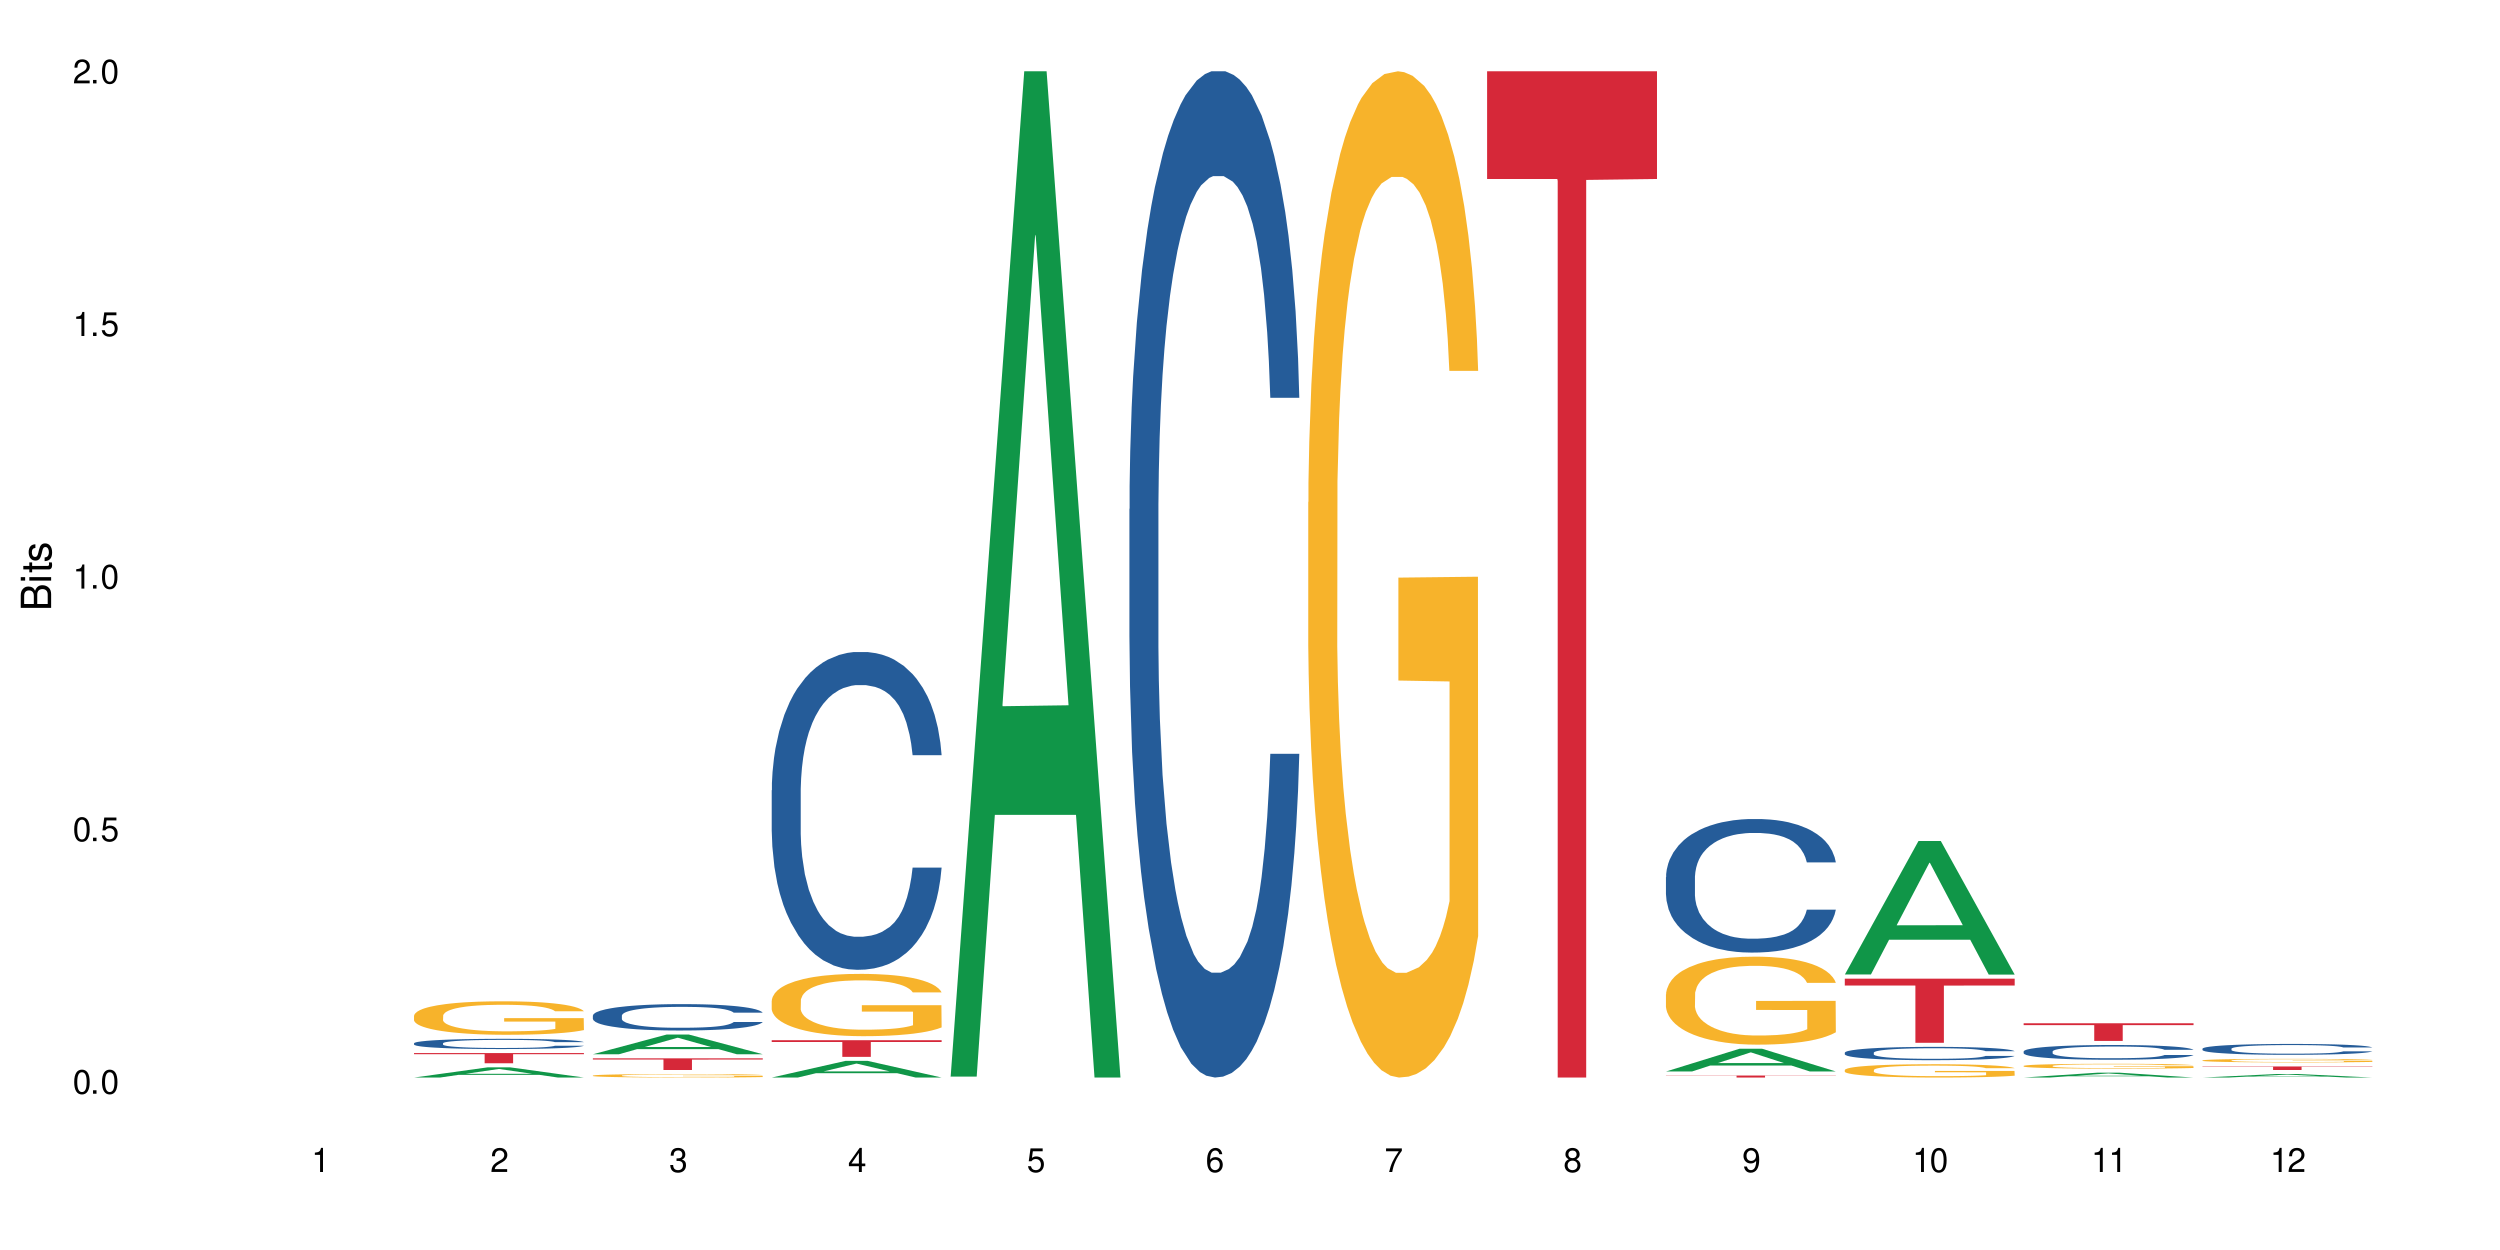
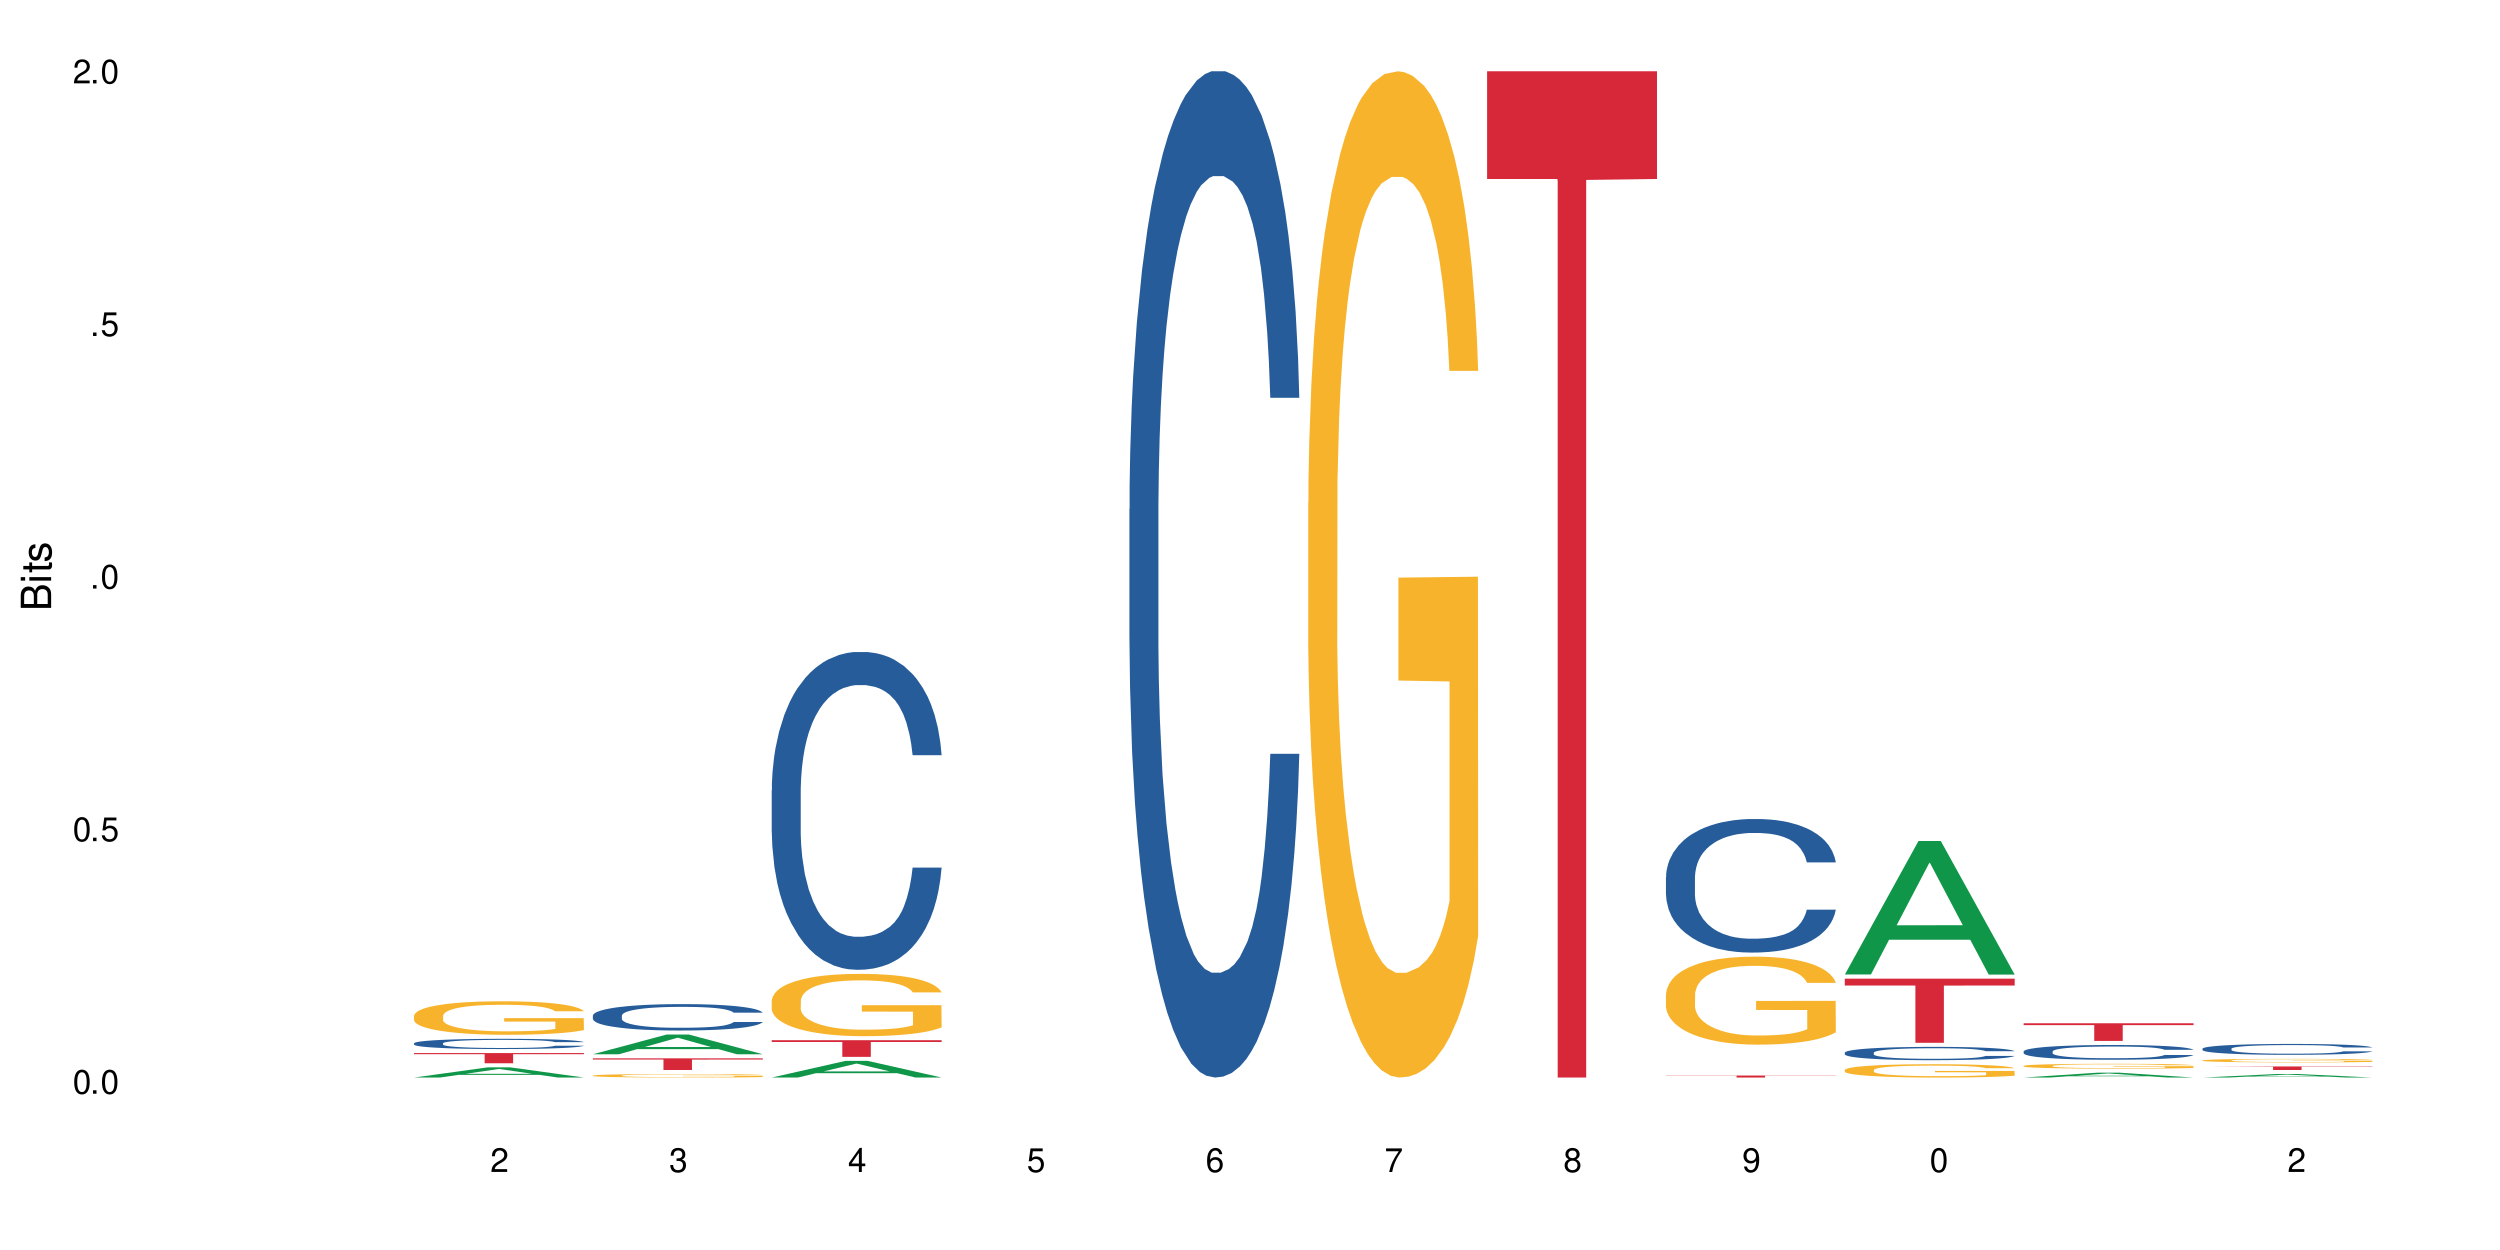
<svg xmlns="http://www.w3.org/2000/svg" xmlns:xlink="http://www.w3.org/1999/xlink" width="720" height="360" viewBox="0 0 720 360">
  <defs>
    <g>
      <g id="glyph-0-0">
</g>
      <g id="glyph-0-1">
        <path d="M 2.641 -6.938 C 2 -6.938 1.422 -6.656 1.078 -6.172 C 0.641 -5.562 0.406 -4.641 0.406 -3.359 C 0.406 -1.016 1.188 0.219 2.641 0.219 C 4.078 0.219 4.859 -1.016 4.859 -3.297 C 4.859 -4.641 4.656 -5.547 4.203 -6.172 C 3.844 -6.656 3.281 -6.938 2.641 -6.938 Z M 2.641 -6.188 C 3.547 -6.188 4 -5.25 4 -3.375 C 4 -1.406 3.562 -0.484 2.625 -0.484 C 1.734 -0.484 1.281 -1.438 1.281 -3.344 C 1.281 -5.25 1.734 -6.188 2.641 -6.188 Z M 2.641 -6.188 " />
      </g>
      <g id="glyph-0-2">
        <path d="M 1.828 -1 L 0.828 -1 L 0.828 0 L 1.828 0 Z M 1.828 -1 " />
      </g>
      <g id="glyph-0-3">
        <path d="M 4.562 -6.797 L 1.062 -6.797 L 0.547 -3.094 L 1.328 -3.094 C 1.719 -3.562 2.047 -3.734 2.578 -3.734 C 3.484 -3.734 4.062 -3.109 4.062 -2.094 C 4.062 -1.125 3.484 -0.531 2.578 -0.531 C 1.828 -0.531 1.375 -0.906 1.188 -1.672 L 0.328 -1.672 C 0.453 -1.109 0.547 -0.844 0.75 -0.594 C 1.125 -0.078 1.828 0.219 2.594 0.219 C 3.969 0.219 4.922 -0.781 4.922 -2.219 C 4.922 -3.562 4.031 -4.484 2.719 -4.484 C 2.25 -4.484 1.859 -4.359 1.469 -4.062 L 1.734 -5.969 L 4.562 -5.969 Z M 4.562 -6.797 " />
      </g>
      <g id="glyph-0-4">
-         <path d="M 2.484 -4.938 L 2.484 0 L 3.328 0 L 3.328 -6.938 L 2.766 -6.938 C 2.469 -5.875 2.281 -5.734 0.984 -5.562 L 0.984 -4.938 Z M 2.484 -4.938 " />
-       </g>
+         </g>
      <g id="glyph-0-5">
        <path d="M 4.859 -0.828 L 1.281 -0.828 C 1.359 -1.406 1.672 -1.781 2.5 -2.281 L 3.469 -2.828 C 4.406 -3.344 4.906 -4.062 4.906 -4.906 C 4.906 -5.484 4.672 -6.031 4.266 -6.406 C 3.859 -6.766 3.375 -6.938 2.719 -6.938 C 1.859 -6.938 1.219 -6.625 0.844 -6.031 C 0.609 -5.672 0.5 -5.234 0.484 -4.531 L 1.328 -4.531 C 1.359 -5.016 1.406 -5.281 1.531 -5.516 C 1.75 -5.938 2.188 -6.203 2.703 -6.203 C 3.469 -6.203 4.031 -5.641 4.031 -4.891 C 4.031 -4.344 3.719 -3.859 3.125 -3.516 L 2.234 -3 C 0.812 -2.172 0.406 -1.531 0.328 -0.016 L 4.859 -0.016 Z M 4.859 -0.828 " />
      </g>
      <g id="glyph-0-6">
        <path d="M 2.125 -3.188 L 2.578 -3.188 C 3.5 -3.188 3.984 -2.766 3.984 -1.922 C 3.984 -1.062 3.469 -0.531 2.594 -0.531 C 1.656 -0.531 1.203 -1 1.156 -2.016 L 0.312 -2.016 C 0.344 -1.453 0.438 -1.094 0.609 -0.781 C 0.953 -0.109 1.625 0.219 2.547 0.219 C 3.953 0.219 4.859 -0.625 4.859 -1.938 C 4.859 -2.828 4.516 -3.297 3.703 -3.594 C 4.344 -3.844 4.656 -4.328 4.656 -5.031 C 4.656 -6.219 3.875 -6.938 2.578 -6.938 C 1.203 -6.938 0.484 -6.172 0.453 -4.703 L 1.297 -4.703 C 1.312 -5.125 1.344 -5.359 1.453 -5.578 C 1.641 -5.969 2.062 -6.203 2.594 -6.203 C 3.344 -6.203 3.797 -5.75 3.797 -5 C 3.797 -4.516 3.609 -4.219 3.25 -4.047 C 3.016 -3.953 2.703 -3.922 2.125 -3.906 Z M 2.125 -3.188 " />
      </g>
      <g id="glyph-0-7">
        <path d="M 3.141 -1.672 L 3.141 0 L 3.984 0 L 3.984 -1.672 L 4.984 -1.672 L 4.984 -2.438 L 3.984 -2.438 L 3.984 -6.938 L 3.359 -6.938 L 0.266 -2.578 L 0.266 -1.672 Z M 3.141 -2.438 L 1 -2.438 L 3.141 -5.5 Z M 3.141 -2.438 " />
      </g>
      <g id="glyph-0-8">
        <path d="M 4.781 -5.125 C 4.609 -6.266 3.891 -6.938 2.844 -6.938 C 2.094 -6.938 1.422 -6.578 1.031 -5.953 C 0.594 -5.266 0.406 -4.422 0.406 -3.172 C 0.406 -2 0.578 -1.25 0.984 -0.641 C 1.359 -0.078 1.953 0.219 2.703 0.219 C 3.984 0.219 4.922 -0.75 4.922 -2.094 C 4.922 -3.375 4.062 -4.281 2.844 -4.281 C 2.172 -4.281 1.641 -4.031 1.281 -3.516 C 1.281 -5.234 1.828 -6.188 2.797 -6.188 C 3.391 -6.188 3.797 -5.797 3.938 -5.125 Z M 2.734 -3.531 C 3.547 -3.531 4.062 -2.953 4.062 -2.031 C 4.062 -1.156 3.484 -0.531 2.703 -0.531 C 1.922 -0.531 1.328 -1.188 1.328 -2.078 C 1.328 -2.938 1.906 -3.531 2.734 -3.531 Z M 2.734 -3.531 " />
      </g>
      <g id="glyph-0-9">
        <path d="M 4.984 -6.797 L 0.438 -6.797 L 0.438 -5.969 L 4.109 -5.969 C 2.5 -3.656 1.828 -2.234 1.328 0 L 2.219 0 C 2.594 -2.172 3.453 -4.047 4.984 -6.094 Z M 4.984 -6.797 " />
      </g>
      <g id="glyph-0-10">
        <path d="M 3.75 -3.656 C 4.469 -4.094 4.688 -4.438 4.688 -5.078 C 4.688 -6.172 3.844 -6.938 2.641 -6.938 C 1.438 -6.938 0.594 -6.172 0.594 -5.094 C 0.594 -4.438 0.812 -4.094 1.516 -3.656 C 0.734 -3.266 0.359 -2.703 0.359 -1.922 C 0.359 -0.656 1.281 0.219 2.641 0.219 C 3.984 0.219 4.922 -0.656 4.922 -1.922 C 4.922 -2.703 4.531 -3.266 3.75 -3.656 Z M 2.641 -6.188 C 3.359 -6.188 3.812 -5.75 3.812 -5.062 C 3.812 -4.406 3.344 -3.984 2.641 -3.984 C 1.922 -3.984 1.453 -4.406 1.453 -5.078 C 1.453 -5.75 1.922 -6.188 2.641 -6.188 Z M 2.641 -3.266 C 3.484 -3.266 4.062 -2.719 4.062 -1.906 C 4.062 -1.078 3.484 -0.531 2.625 -0.531 C 1.797 -0.531 1.219 -1.094 1.219 -1.906 C 1.219 -2.719 1.781 -3.266 2.641 -3.266 Z M 2.641 -3.266 " />
      </g>
      <g id="glyph-0-11">
        <path d="M 0.516 -1.578 C 0.672 -0.453 1.406 0.219 2.438 0.219 C 3.188 0.219 3.859 -0.141 4.266 -0.766 C 4.688 -1.453 4.891 -2.297 4.891 -3.547 C 4.891 -4.719 4.703 -5.453 4.312 -6.078 C 3.938 -6.641 3.344 -6.938 2.594 -6.938 C 1.297 -6.938 0.359 -5.969 0.359 -4.625 C 0.359 -3.344 1.234 -2.453 2.453 -2.453 C 3.094 -2.453 3.578 -2.672 4.016 -3.203 C 4 -1.484 3.469 -0.531 2.5 -0.531 C 1.906 -0.531 1.484 -0.906 1.359 -1.578 Z M 2.578 -6.203 C 3.375 -6.203 3.969 -5.531 3.969 -4.641 C 3.969 -3.797 3.391 -3.188 2.547 -3.188 C 1.734 -3.188 1.234 -3.766 1.234 -4.688 C 1.234 -5.562 1.797 -6.203 2.578 -6.203 Z M 2.578 -6.203 " />
      </g>
      <g id="glyph-1-0">
</g>
      <g id="glyph-1-1">
        <path d="M 0 -0.953 L 0 -4.891 C 0 -5.719 -0.234 -6.344 -0.734 -6.797 C -1.188 -7.234 -1.812 -7.469 -2.5 -7.469 C -3.547 -7.469 -4.188 -7 -4.625 -5.875 C -4.984 -6.688 -5.625 -7.094 -6.531 -7.094 C -7.172 -7.094 -7.734 -6.859 -8.141 -6.391 C -8.562 -5.922 -8.75 -5.344 -8.75 -4.5 L -8.75 -0.953 Z M -4.984 -2.062 L -7.766 -2.062 L -7.766 -4.219 C -7.766 -4.844 -7.688 -5.203 -7.453 -5.5 C -7.219 -5.812 -6.859 -5.969 -6.375 -5.969 C -5.891 -5.969 -5.531 -5.812 -5.297 -5.5 C -5.062 -5.203 -4.984 -4.844 -4.984 -4.219 Z M -0.984 -2.062 L -4 -2.062 L -4 -4.781 C -4 -5.766 -3.438 -6.359 -2.484 -6.359 C -1.547 -6.359 -0.984 -5.766 -0.984 -4.781 Z M -0.984 -2.062 " />
      </g>
      <g id="glyph-1-2">
        <path d="M -6.281 -1.797 L -6.281 -0.797 L 0 -0.797 L 0 -1.797 Z M -8.75 -1.797 L -8.75 -0.797 L -7.484 -0.797 L -7.484 -1.797 Z M -8.75 -1.797 " />
      </g>
      <g id="glyph-1-3">
        <path d="M -6.281 -3.047 L -6.281 -2.016 L -8.016 -2.016 L -8.016 -1.016 L -6.281 -1.016 L -6.281 -0.172 L -5.469 -0.172 L -5.469 -1.016 L -0.719 -1.016 C -0.078 -1.016 0.281 -1.453 0.281 -2.234 C 0.281 -2.5 0.25 -2.719 0.188 -3.047 L -0.641 -3.047 C -0.609 -2.906 -0.594 -2.766 -0.594 -2.562 C -0.594 -2.141 -0.719 -2.016 -1.156 -2.016 L -5.469 -2.016 L -5.469 -3.047 Z M -6.281 -3.047 " />
      </g>
      <g id="glyph-1-4">
        <path d="M -4.531 -5.25 C -5.766 -5.25 -6.469 -4.422 -6.469 -2.969 C -6.469 -1.516 -5.719 -0.562 -4.547 -0.562 C -3.562 -0.562 -3.094 -1.062 -2.734 -2.562 L -2.516 -3.484 C -2.344 -4.188 -2.094 -4.469 -1.641 -4.469 C -1.047 -4.469 -0.641 -3.875 -0.641 -3 C -0.641 -2.453 -0.797 -2 -1.062 -1.75 C -1.25 -1.594 -1.422 -1.531 -1.875 -1.469 L -1.875 -0.406 C -0.422 -0.453 0.281 -1.266 0.281 -2.922 C 0.281 -4.5 -0.5 -5.516 -1.719 -5.516 C -2.656 -5.516 -3.172 -4.984 -3.469 -3.734 L -3.703 -2.766 C -3.891 -1.953 -4.156 -1.609 -4.594 -1.609 C -5.188 -1.609 -5.547 -2.125 -5.547 -2.938 C -5.547 -3.75 -5.203 -4.172 -4.531 -4.203 Z M -4.531 -5.25 " />
      </g>
    </g>
  </defs>
  <rect x="-72" y="-36" width="864" height="432" fill="rgb(100%, 100%, 100%)" fill-opacity="1" />
  <path fill-rule="nonzero" fill="rgb(6.275%, 58.824%, 28.235%)" fill-opacity="1" d="M 119.238 310.328 L 119.289 310.328 L 140.465 307.391 L 146.895 307.391 L 168.172 310.332 L 160.695 310.332 L 155.363 309.566 L 131.996 309.566 L 126.766 310.328 L 119.238 310.328 L 134.242 309.246 L 153.219 309.246 L 143.758 307.871 L 143.652 307.871 L 143.547 307.879 L 134.191 309.246 L 134.242 309.246 Z M 119.238 310.328 " />
  <path fill-rule="nonzero" fill="rgb(14.51%, 36.078%, 60%)" fill-opacity="1" d="M 119.238 300.461 L 119.297 300.461 L 119.297 300.395 L 119.477 300.293 L 119.895 300.164 L 120.312 300.074 L 121.387 299.918 L 122.879 299.762 L 124.43 299.645 L 125.562 299.574 L 126.578 299.52 L 128.906 299.422 L 130.398 299.371 L 132.008 299.324 L 133.977 299.277 L 135.41 299.254 L 138.633 299.211 L 141.02 299.191 L 142.871 299.184 L 146.867 299.184 L 149.254 299.191 L 150.984 299.207 L 152.895 299.227 L 154.504 299.254 L 157.309 299.312 L 159.816 299.387 L 160.949 299.43 L 162.742 299.512 L 164.113 299.594 L 165.066 299.664 L 166.141 299.762 L 167.098 299.883 L 167.812 300.02 L 168.172 300.137 L 159.816 300.137 L 159.398 300.027 L 158.922 299.945 L 158.027 299.836 L 157.133 299.758 L 155.879 299.68 L 154.746 299.629 L 153.191 299.578 L 151.82 299.547 L 150.387 299.52 L 149.016 299.504 L 146.391 299.488 L 143.348 299.488 L 142.211 299.496 L 139.887 299.516 L 138.633 299.535 L 136.844 299.57 L 135.59 299.605 L 134.098 299.66 L 133.082 299.707 L 131.828 299.777 L 130.934 299.84 L 129.922 299.926 L 129.324 299.996 L 128.785 300.07 L 128.309 300.156 L 127.949 300.254 L 127.711 300.352 L 127.594 300.449 L 127.594 300.863 L 127.711 300.961 L 128.012 301.074 L 128.785 301.238 L 129.922 301.383 L 131.234 301.492 L 132.484 301.574 L 133.203 301.613 L 134.156 301.656 L 135.648 301.711 L 137.797 301.762 L 139.051 301.785 L 140.961 301.805 L 142.93 301.816 L 145.555 301.816 L 147.883 301.805 L 149.434 301.793 L 151.043 301.77 L 153.254 301.727 L 154.625 301.684 L 155.816 301.633 L 156.715 301.582 L 157.309 301.539 L 158.207 301.453 L 158.922 301.363 L 159.457 301.27 L 159.816 301.176 L 168.172 301.176 L 167.812 301.285 L 167.277 301.391 L 166.738 301.469 L 165.902 301.562 L 164.949 301.645 L 163.574 301.738 L 162.441 301.801 L 160.949 301.867 L 159.578 301.918 L 158.086 301.965 L 155.879 302.02 L 154.445 302.047 L 152.895 302.07 L 151.043 302.09 L 148.719 302.109 L 146.211 302.121 L 143.883 302.125 L 141.379 302.117 L 139.527 302.105 L 137.082 302.082 L 134.039 302.035 L 131.828 301.984 L 130.098 301.934 L 128.605 301.879 L 126.938 301.805 L 124.789 301.688 L 123.477 301.598 L 122.582 301.52 L 121.566 301.418 L 120.852 301.32 L 120.016 301.172 L 119.418 300.98 L 119.238 300.832 Z M 119.238 300.461 " />
  <path fill-rule="nonzero" fill="rgb(96.863%, 70.196%, 16.863%)" fill-opacity="1" d="M 119.238 292.504 L 119.297 292.496 L 119.297 292.32 L 119.535 291.926 L 120.133 291.379 L 120.91 290.93 L 121.746 290.578 L 122.281 290.391 L 123.176 290.129 L 123.953 289.934 L 125.922 289.539 L 128.43 289.168 L 129.801 289.012 L 131.352 288.859 L 133.559 288.691 L 134.574 288.633 L 137.676 288.488 L 141.199 288.402 L 145.078 288.375 L 146.867 288.383 L 149.312 288.418 L 152.656 288.516 L 154.566 288.605 L 156.059 288.691 L 157.609 288.809 L 159.52 288.984 L 161.309 289.195 L 162.742 289.406 L 164.172 289.672 L 165.367 289.953 L 166.379 290.262 L 167.277 290.629 L 167.812 290.938 L 168.172 291.246 L 159.875 291.246 L 159.398 290.938 L 158.863 290.699 L 157.965 290.41 L 157.07 290.199 L 156.176 290.031 L 154.504 289.801 L 153.074 289.66 L 151.281 289.539 L 149.551 289.457 L 147.582 289.406 L 146.391 289.387 L 143.227 289.387 L 140.363 289.449 L 138.691 289.52 L 137.5 289.59 L 135.828 289.723 L 134.812 289.828 L 134.215 289.898 L 132.426 290.172 L 131.234 290.418 L 130.578 290.586 L 129.742 290.852 L 129.145 291.09 L 128.488 291.441 L 128.129 291.703 L 127.652 292.305 L 127.594 293.887 L 127.773 294.223 L 128.129 294.586 L 128.605 294.902 L 129.324 295.234 L 130.039 295.492 L 131.293 295.836 L 132.367 296.062 L 133.203 296.215 L 134.812 296.449 L 135.469 296.531 L 137.02 296.688 L 138.633 296.812 L 140.602 296.918 L 142.094 296.969 L 144.48 297.016 L 147.523 297.016 L 151.105 296.961 L 153.371 296.891 L 154.922 296.82 L 155.938 296.758 L 157.191 296.664 L 158.086 296.574 L 158.922 296.477 L 159.938 296.328 L 159.938 294.223 L 145.195 294.215 L 145.195 293.227 L 168.109 293.219 L 168.172 296.664 L 166.918 296.898 L 165.367 297.129 L 163.875 297.305 L 162.324 297.453 L 160.113 297.621 L 158.324 297.727 L 155.578 297.852 L 153.074 297.93 L 150.449 297.984 L 148.121 298.008 L 145.375 298.02 L 142.93 298 L 140.305 297.949 L 138.215 297.879 L 136.305 297.789 L 134.395 297.676 L 132.008 297.488 L 130.457 297.34 L 128.848 297.156 L 127.234 296.934 L 125.801 296.699 L 124.848 296.512 L 123.895 296.301 L 122.879 296.035 L 121.926 295.738 L 121.207 295.465 L 120.551 295.156 L 120.074 294.867 L 119.598 294.469 L 119.359 294.152 L 119.238 293.879 Z M 119.238 292.504 " />
  <path fill-rule="nonzero" fill="rgb(83.922%, 15.686%, 22.353%)" fill-opacity="1" d="M 119.238 303.285 L 168.172 303.285 L 168.172 303.602 L 147.777 303.605 L 147.777 306.227 L 139.574 306.227 L 139.574 303.605 L 139.453 303.602 L 119.238 303.602 Z M 119.238 303.285 " />
  <path fill-rule="nonzero" fill="rgb(6.275%, 58.824%, 28.235%)" fill-opacity="1" d="M 170.746 303.621 L 170.797 303.617 L 191.973 297.953 L 198.402 297.953 L 219.68 303.629 L 212.203 303.629 L 206.871 302.145 L 183.504 302.145 L 178.273 303.621 L 170.746 303.621 L 185.75 301.531 L 204.727 301.527 L 195.266 298.879 L 195.16 298.875 L 195.055 298.891 L 185.699 301.527 L 185.75 301.531 Z M 170.746 303.621 " />
  <path fill-rule="nonzero" fill="rgb(14.51%, 36.078%, 60%)" fill-opacity="1" d="M 170.746 292.496 L 170.805 292.488 L 170.805 292.324 L 170.984 292.059 L 171.402 291.727 L 171.82 291.496 L 172.895 291.086 L 174.387 290.691 L 175.938 290.387 L 177.07 290.203 L 178.086 290.066 L 180.414 289.809 L 181.906 289.676 L 183.516 289.559 L 185.484 289.441 L 186.918 289.371 L 190.141 289.262 L 192.527 289.211 L 194.375 289.191 L 198.375 289.191 L 200.762 289.219 L 202.492 289.254 L 204.402 289.309 L 206.012 289.371 L 208.816 289.523 L 211.324 289.719 L 212.457 289.828 L 214.25 290.047 L 215.621 290.254 L 216.574 290.434 L 217.648 290.691 L 218.605 291.004 L 219.32 291.359 L 219.68 291.656 L 211.324 291.656 L 210.906 291.379 L 210.43 291.164 L 209.535 290.879 L 208.641 290.676 L 207.387 290.477 L 206.25 290.344 L 204.699 290.211 L 203.328 290.129 L 201.895 290.066 L 200.523 290.023 L 197.898 289.984 L 194.855 289.984 L 193.719 289.996 L 191.395 290.051 L 190.141 290.102 L 188.352 290.199 L 187.098 290.289 L 185.605 290.426 L 184.59 290.547 L 183.336 290.727 L 182.441 290.887 L 181.426 291.113 L 180.832 291.289 L 180.293 291.484 L 179.816 291.711 L 179.457 291.953 L 179.219 292.211 L 179.102 292.461 L 179.102 293.539 L 179.219 293.789 L 179.52 294.078 L 180.293 294.504 L 181.426 294.871 L 182.742 295.164 L 183.992 295.371 L 184.711 295.469 L 185.664 295.578 L 187.156 295.719 L 189.305 295.859 L 190.559 295.914 L 192.469 295.969 L 194.438 295.996 L 197.062 295.996 L 199.391 295.969 L 200.941 295.934 L 202.551 295.879 L 204.762 295.762 L 206.133 295.648 L 207.324 295.516 L 208.223 295.387 L 208.816 295.273 L 209.711 295.059 L 210.43 294.824 L 210.965 294.578 L 211.324 294.344 L 219.68 294.344 L 219.32 294.621 L 218.785 294.891 L 218.246 295.094 L 217.41 295.336 L 216.457 295.551 L 215.082 295.797 L 213.949 295.953 L 212.457 296.129 L 211.086 296.262 L 209.594 296.379 L 207.387 296.516 L 205.953 296.586 L 204.402 296.648 L 202.551 296.703 L 200.227 296.754 L 197.719 296.781 L 195.391 296.789 L 192.887 296.773 L 191.035 296.746 L 188.59 296.684 L 185.547 296.559 L 183.336 296.426 L 181.605 296.297 L 180.113 296.156 L 178.445 295.969 L 176.297 295.664 L 174.984 295.426 L 174.086 295.234 L 173.074 294.961 L 172.355 294.719 L 171.523 294.328 L 170.926 293.836 L 170.746 293.453 Z M 170.746 292.496 " />
  <path fill-rule="nonzero" fill="rgb(96.863%, 70.196%, 16.863%)" fill-opacity="1" d="M 170.746 309.758 L 170.805 309.758 L 170.805 309.738 L 171.043 309.699 L 171.641 309.641 L 172.418 309.594 L 173.254 309.559 L 173.789 309.539 L 174.684 309.512 L 175.461 309.492 L 177.43 309.449 L 179.938 309.41 L 181.309 309.395 L 182.859 309.379 L 185.066 309.363 L 186.082 309.355 L 189.184 309.34 L 192.707 309.332 L 196.586 309.328 L 198.375 309.328 L 200.82 309.332 L 204.164 309.344 L 206.074 309.352 L 207.566 309.363 L 209.117 309.375 L 211.027 309.391 L 212.816 309.414 L 214.25 309.438 L 215.68 309.465 L 216.875 309.492 L 217.887 309.523 L 218.785 309.562 L 219.32 309.594 L 219.68 309.629 L 211.383 309.629 L 210.906 309.594 L 210.371 309.57 L 209.473 309.539 L 207.684 309.5 L 206.012 309.477 L 204.582 309.461 L 202.789 309.449 L 201.059 309.441 L 199.09 309.438 L 197.898 309.434 L 194.734 309.434 L 191.871 309.441 L 190.199 309.449 L 189.008 309.453 L 187.336 309.469 L 186.32 309.48 L 185.723 309.488 L 183.934 309.516 L 182.742 309.543 L 182.086 309.559 L 181.25 309.586 L 180.652 309.609 L 179.996 309.648 L 179.637 309.676 L 179.16 309.738 L 179.102 309.902 L 179.281 309.938 L 179.637 309.977 L 180.113 310.008 L 180.832 310.043 L 181.547 310.07 L 182.801 310.105 L 183.875 310.129 L 184.711 310.145 L 186.32 310.168 L 186.977 310.176 L 188.527 310.195 L 190.141 310.207 L 192.109 310.219 L 193.602 310.223 L 195.988 310.227 L 199.031 310.227 L 202.613 310.223 L 204.879 310.215 L 206.43 310.207 L 207.445 310.203 L 208.699 310.191 L 209.594 310.184 L 210.43 310.172 L 211.445 310.156 L 211.445 309.938 L 196.703 309.938 L 196.703 309.832 L 219.617 309.832 L 219.68 310.191 L 218.426 310.215 L 216.875 310.238 L 215.383 310.258 L 213.832 310.273 L 211.621 310.293 L 209.832 310.301 L 207.086 310.316 L 204.582 310.324 L 201.957 310.328 L 199.629 310.332 L 194.438 310.332 L 191.812 310.324 L 189.723 310.316 L 187.812 310.309 L 185.902 310.297 L 183.516 310.277 L 181.965 310.262 L 180.355 310.242 L 178.742 310.219 L 177.309 310.195 L 176.355 310.176 L 175.402 310.152 L 174.387 310.125 L 173.43 310.094 L 172.715 310.066 L 172.059 310.035 L 171.582 310.004 L 171.105 309.965 L 170.867 309.93 L 170.746 309.902 Z M 170.746 309.758 " />
  <path fill-rule="nonzero" fill="rgb(83.922%, 15.686%, 22.353%)" fill-opacity="1" d="M 170.746 304.793 L 219.68 304.793 L 219.68 305.152 L 199.285 305.156 L 199.285 308.164 L 191.078 308.164 L 191.078 305.16 L 190.961 305.152 L 170.746 305.152 Z M 170.746 304.793 " />
  <path fill-rule="nonzero" fill="rgb(6.275%, 58.824%, 28.235%)" fill-opacity="1" d="M 222.254 310.328 L 222.305 310.324 L 243.48 305.539 L 249.91 305.539 L 271.188 310.332 L 263.711 310.332 L 258.379 309.082 L 235.008 309.082 L 229.781 310.328 L 222.254 310.328 L 237.258 308.562 L 256.234 308.559 L 246.773 306.324 L 246.668 306.32 L 246.562 306.332 L 237.207 308.559 L 237.258 308.562 Z M 222.254 310.328 " />
  <path fill-rule="nonzero" fill="rgb(14.51%, 36.078%, 60%)" fill-opacity="1" d="M 222.254 227.609 L 222.312 227.527 L 222.312 225.52 L 222.492 222.34 L 222.91 218.324 L 223.328 215.562 L 224.402 210.629 L 225.895 205.859 L 227.445 202.176 L 228.578 200.004 L 229.594 198.328 L 231.922 195.234 L 233.414 193.645 L 235.023 192.223 L 236.992 190.801 L 238.426 189.965 L 241.648 188.625 L 244.035 188.039 L 245.883 187.789 L 249.883 187.789 L 252.27 188.121 L 254 188.539 L 255.91 189.211 L 257.52 189.965 L 260.324 191.805 L 262.832 194.145 L 263.965 195.484 L 265.754 198.078 L 267.129 200.59 L 268.082 202.762 L 269.156 205.859 L 270.113 209.625 L 270.828 213.891 L 271.188 217.488 L 262.832 217.488 L 262.414 214.141 L 261.938 211.547 L 261.043 208.117 L 260.145 205.691 L 258.895 203.266 L 257.758 201.676 L 256.207 200.086 L 254.836 199.082 L 253.402 198.328 L 252.031 197.828 L 249.406 197.324 L 246.363 197.324 L 245.227 197.492 L 242.902 198.16 L 241.648 198.746 L 239.855 199.918 L 238.605 201.008 L 237.113 202.68 L 236.098 204.102 L 234.844 206.277 L 233.949 208.199 L 232.934 210.961 L 232.34 213.055 L 231.801 215.395 L 231.324 218.156 L 230.965 221.086 L 230.727 224.18 L 230.609 227.191 L 230.609 240.16 L 230.727 243.172 L 231.027 246.684 L 231.801 251.789 L 232.934 256.223 L 234.25 259.734 L 235.5 262.246 L 236.219 263.418 L 237.172 264.754 L 238.664 266.43 L 240.812 268.102 L 242.066 268.77 L 243.977 269.441 L 245.945 269.773 L 248.57 269.773 L 250.898 269.441 L 252.449 269.023 L 254.059 268.352 L 256.266 266.93 L 257.641 265.594 L 258.832 264.004 L 259.73 262.414 L 260.324 261.074 L 261.219 258.48 L 261.938 255.637 L 262.473 252.707 L 262.832 249.863 L 271.188 249.863 L 270.828 253.211 L 270.289 256.473 L 269.754 258.898 L 268.918 261.828 L 267.965 264.422 L 266.59 267.348 L 265.457 269.273 L 263.965 271.363 L 262.594 272.953 L 261.102 274.375 L 258.895 276.051 L 257.461 276.887 L 255.91 277.641 L 254.059 278.309 L 251.73 278.895 L 249.227 279.23 L 246.898 279.312 L 244.391 279.145 L 242.543 278.809 L 240.098 278.059 L 237.051 276.551 L 234.844 274.961 L 233.113 273.371 L 231.621 271.699 L 229.953 269.441 L 227.805 265.758 L 226.492 262.914 L 225.594 260.574 L 224.582 257.309 L 223.863 254.383 L 223.031 249.695 L 222.434 243.758 L 222.254 239.156 Z M 222.254 227.609 " />
  <path fill-rule="nonzero" fill="rgb(96.863%, 70.196%, 16.863%)" fill-opacity="1" d="M 222.254 288.16 L 222.312 288.145 L 222.312 287.816 L 222.551 287.082 L 223.148 286.062 L 223.926 285.23 L 224.762 284.574 L 225.297 284.23 L 226.191 283.738 L 226.969 283.375 L 228.938 282.641 L 231.445 281.949 L 232.816 281.656 L 234.367 281.379 L 236.574 281.066 L 237.59 280.953 L 240.691 280.688 L 244.215 280.523 L 248.094 280.477 L 249.883 280.492 L 252.328 280.559 L 255.672 280.738 L 257.582 280.902 L 259.07 281.066 L 260.625 281.277 L 262.535 281.605 L 264.324 282 L 265.754 282.395 L 267.188 282.887 L 268.383 283.41 L 269.395 283.984 L 270.289 284.672 L 270.828 285.246 L 271.188 285.82 L 262.891 285.82 L 262.414 285.246 L 261.875 284.801 L 260.98 284.262 L 260.086 283.867 L 259.191 283.559 L 257.52 283.133 L 256.09 282.867 L 254.297 282.641 L 252.566 282.492 L 250.598 282.395 L 249.406 282.359 L 246.242 282.359 L 243.379 282.477 L 241.707 282.605 L 240.516 282.738 L 238.844 282.984 L 237.828 283.18 L 237.23 283.312 L 235.441 283.82 L 234.25 284.277 L 233.59 284.59 L 232.758 285.082 L 232.16 285.523 L 231.504 286.18 L 231.145 286.672 L 230.668 287.785 L 230.609 290.734 L 230.785 291.359 L 231.145 292.031 L 231.621 292.621 L 232.34 293.242 L 233.055 293.719 L 234.309 294.355 L 235.383 294.781 L 236.219 295.062 L 237.828 295.504 L 238.484 295.652 L 240.035 295.945 L 241.648 296.176 L 243.617 296.371 L 245.109 296.469 L 247.496 296.551 L 250.539 296.551 L 254.121 296.453 L 256.387 296.324 L 257.938 296.191 L 258.953 296.078 L 260.207 295.898 L 261.102 295.734 L 261.938 295.555 L 262.949 295.273 L 262.949 291.359 L 248.211 291.34 L 248.211 289.504 L 271.125 289.488 L 271.188 295.898 L 269.934 296.34 L 268.383 296.766 L 266.891 297.094 L 265.34 297.371 L 263.129 297.684 L 261.34 297.879 L 258.594 298.109 L 256.09 298.258 L 253.465 298.355 L 251.137 298.406 L 248.391 298.422 L 245.945 298.387 L 243.32 298.289 L 241.23 298.16 L 239.32 297.996 L 237.41 297.781 L 235.023 297.438 L 233.473 297.16 L 231.859 296.816 L 230.25 296.406 L 228.816 295.961 L 227.863 295.617 L 226.91 295.227 L 225.895 294.734 L 224.938 294.176 L 224.223 293.668 L 223.566 293.094 L 223.09 292.555 L 222.613 291.816 L 222.375 291.227 L 222.254 290.719 Z M 222.254 288.16 " />
  <path fill-rule="nonzero" fill="rgb(83.922%, 15.686%, 22.353%)" fill-opacity="1" d="M 222.254 299.586 L 271.188 299.586 L 271.188 300.098 L 250.793 300.102 L 250.793 304.375 L 242.586 304.375 L 242.586 300.105 L 242.469 300.098 L 222.254 300.098 Z M 222.254 299.586 " />
-   <path fill-rule="nonzero" fill="rgb(6.275%, 58.824%, 28.235%)" fill-opacity="1" d="M 273.762 310.059 L 273.812 309.789 L 294.984 20.527 L 301.418 20.527 L 322.695 310.332 L 315.219 310.332 L 309.887 234.684 L 286.516 234.684 L 281.289 310.059 L 273.762 310.059 L 288.766 203.391 L 307.742 203.117 L 298.281 67.875 L 298.176 67.602 L 298.07 68.418 L 288.711 203.117 L 288.766 203.391 Z M 273.762 310.059 " />
  <path fill-rule="nonzero" fill="rgb(14.51%, 36.078%, 60%)" fill-opacity="1" d="M 325.27 146.621 L 325.328 146.355 L 325.328 140 L 325.508 129.934 L 325.926 117.215 L 326.344 108.477 L 327.418 92.844 L 328.91 77.746 L 330.461 66.09 L 331.594 59.203 L 332.609 53.902 L 334.938 44.102 L 336.43 39.07 L 338.039 34.566 L 340.008 30.062 L 341.441 27.414 L 344.664 23.176 L 347.051 21.32 L 348.898 20.527 L 352.898 20.527 L 355.285 21.586 L 357.016 22.91 L 358.926 25.031 L 360.535 27.414 L 363.34 33.242 L 365.848 40.66 L 366.98 44.898 L 368.77 53.109 L 370.145 61.055 L 371.098 67.945 L 372.172 77.746 L 373.129 89.668 L 373.844 103.176 L 374.199 114.566 L 365.848 114.566 L 365.43 103.973 L 364.953 95.758 L 364.055 84.898 L 363.16 77.215 L 361.91 69.535 L 360.773 64.5 L 359.223 59.469 L 357.852 56.289 L 356.418 53.902 L 355.047 52.316 L 352.422 50.727 L 349.379 50.727 L 348.242 51.254 L 345.914 53.375 L 344.664 55.23 L 342.871 58.938 L 341.621 62.383 L 340.129 67.68 L 339.113 72.184 L 337.859 79.07 L 336.965 85.164 L 335.949 93.906 L 335.355 100.527 L 334.816 107.945 L 334.34 116.688 L 333.98 125.957 L 333.742 135.762 L 333.625 145.297 L 333.625 186.355 L 333.742 195.895 L 334.039 207.02 L 334.816 223.18 L 335.949 237.219 L 337.262 248.344 L 338.516 256.293 L 339.234 260 L 340.188 264.238 L 341.68 269.535 L 343.828 274.836 L 345.082 276.953 L 346.988 279.074 L 348.961 280.133 L 351.586 280.133 L 353.914 279.074 L 355.465 277.75 L 357.074 275.629 L 359.281 271.125 L 360.656 266.887 L 361.848 261.855 L 362.742 256.82 L 363.34 252.582 L 364.234 244.371 L 364.953 235.363 L 365.488 226.094 L 365.848 217.086 L 374.199 217.086 L 373.844 227.684 L 373.305 238.012 L 372.77 245.695 L 371.934 254.969 L 370.98 263.18 L 369.605 272.449 L 368.473 278.543 L 366.98 285.168 L 365.609 290.199 L 364.117 294.703 L 361.91 300 L 360.477 302.648 L 358.926 305.035 L 357.074 307.152 L 354.746 309.008 L 352.242 310.066 L 349.914 310.332 L 347.406 309.801 L 345.559 308.742 L 343.109 306.359 L 340.066 301.59 L 337.859 296.559 L 336.129 291.523 L 334.637 286.227 L 332.965 279.074 L 330.82 267.418 L 329.504 258.41 L 328.609 250.992 L 327.598 240.664 L 326.879 231.391 L 326.043 216.555 L 325.449 197.746 L 325.27 183.18 Z M 325.27 146.621 " />
  <path fill-rule="nonzero" fill="rgb(96.863%, 70.196%, 16.863%)" fill-opacity="1" d="M 376.777 144.652 L 376.836 144.387 L 376.836 139.094 L 377.074 127.184 L 377.672 110.777 L 378.449 97.277 L 379.281 86.691 L 379.82 81.133 L 380.715 73.195 L 381.492 67.371 L 383.461 55.461 L 385.965 44.348 L 387.34 39.582 L 388.891 35.082 L 391.098 30.055 L 392.113 28.203 L 395.215 23.965 L 398.734 21.32 L 402.613 20.527 L 404.406 20.789 L 406.852 21.848 L 410.195 24.762 L 412.102 27.406 L 413.594 30.055 L 415.148 33.496 L 417.055 38.789 L 418.848 45.141 L 420.277 51.492 L 421.711 59.43 L 422.902 67.902 L 423.918 77.164 L 424.812 88.281 L 425.352 97.543 L 425.707 106.805 L 417.414 106.805 L 416.938 97.543 L 416.398 90.398 L 415.504 81.664 L 414.609 75.312 L 413.715 70.281 L 412.043 63.402 L 410.609 59.168 L 408.82 55.461 L 407.09 53.078 L 405.121 51.492 L 403.93 50.961 L 400.766 50.961 L 397.902 52.816 L 396.23 54.934 L 395.035 57.051 L 393.367 61.02 L 392.352 64.195 L 391.754 66.312 L 389.965 74.516 L 388.77 81.93 L 388.113 86.957 L 387.277 94.898 L 386.684 102.043 L 386.027 112.629 L 385.668 120.57 L 385.191 138.566 L 385.129 186.207 L 385.309 196.262 L 385.668 207.113 L 386.145 216.641 L 386.859 226.699 L 387.578 234.375 L 388.832 244.695 L 389.906 251.578 L 390.738 256.078 L 392.352 263.223 L 393.008 265.605 L 394.559 270.367 L 396.172 274.074 L 398.141 277.25 L 399.633 278.836 L 402.02 280.16 L 405.062 280.16 L 408.641 278.574 L 410.91 276.457 L 412.461 274.34 L 413.477 272.484 L 414.73 269.574 L 415.625 266.926 L 416.461 264.016 L 417.473 259.516 L 417.473 196.262 L 402.734 195.996 L 402.734 166.355 L 425.648 166.09 L 425.707 269.574 L 424.457 276.719 L 422.902 283.602 L 421.414 288.895 L 419.859 293.395 L 417.652 298.422 L 415.863 301.598 L 413.117 305.305 L 410.609 307.688 L 407.984 309.273 L 405.66 310.066 L 402.914 310.332 L 400.469 309.805 L 397.84 308.215 L 395.754 306.098 L 393.844 303.453 L 391.934 300.012 L 389.547 294.453 L 387.996 289.953 L 386.383 284.395 L 384.773 277.777 L 383.34 270.633 L 382.387 265.074 L 381.43 258.723 L 380.418 250.781 L 379.461 241.785 L 378.746 233.578 L 378.09 224.316 L 377.613 215.582 L 377.133 203.672 L 376.895 194.145 L 376.777 185.941 Z M 376.777 144.652 " />
  <path fill-rule="nonzero" fill="rgb(83.922%, 15.686%, 22.353%)" fill-opacity="1" d="M 428.285 20.527 L 477.215 20.527 L 477.215 51.547 L 456.824 51.82 L 456.824 310.332 L 448.617 310.332 L 448.617 52.094 L 448.5 51.547 L 428.285 51.547 Z M 428.285 20.527 " />
-   <path fill-rule="nonzero" fill="rgb(6.275%, 58.824%, 28.235%)" fill-opacity="1" d="M 479.793 308.582 L 479.844 308.578 L 501.016 302.027 L 507.445 302.027 L 528.723 308.59 L 521.25 308.59 L 515.914 306.875 L 492.547 306.875 L 487.32 308.582 L 479.793 308.582 L 494.797 306.168 L 513.773 306.16 L 504.309 303.098 L 504.207 303.094 L 504.102 303.113 L 494.742 306.16 L 494.797 306.168 Z M 479.793 308.582 " />
  <path fill-rule="nonzero" fill="rgb(14.51%, 36.078%, 60%)" fill-opacity="1" d="M 479.793 252.625 L 479.852 252.59 L 479.852 251.746 L 480.031 250.41 L 480.449 248.723 L 480.867 247.562 L 481.941 245.488 L 483.434 243.484 L 484.984 241.938 L 486.117 241.027 L 487.133 240.324 L 489.457 239.023 L 490.949 238.355 L 492.562 237.758 L 494.531 237.16 L 495.965 236.809 L 499.184 236.246 L 501.574 236 L 503.422 235.895 L 507.422 235.895 L 509.809 236.035 L 511.539 236.211 L 513.449 236.492 L 515.059 236.809 L 517.863 237.582 L 520.371 238.566 L 521.504 239.129 L 523.293 240.219 L 524.668 241.273 L 525.621 242.184 L 526.695 243.484 L 527.648 245.066 L 528.367 246.859 L 528.723 248.371 L 520.371 248.371 L 519.953 246.965 L 519.473 245.875 L 518.578 244.434 L 517.684 243.414 L 516.43 242.395 L 515.297 241.727 L 513.746 241.062 L 512.375 240.641 L 510.941 240.324 L 509.57 240.113 L 506.941 239.902 L 503.898 239.902 L 502.766 239.973 L 500.438 240.254 L 499.184 240.5 L 497.395 240.992 L 496.141 241.449 L 494.648 242.148 L 493.637 242.746 L 492.383 243.66 L 491.488 244.469 L 490.473 245.629 L 489.875 246.508 L 489.34 247.492 L 488.863 248.652 L 488.504 249.883 L 488.266 251.184 L 488.145 252.449 L 488.145 257.898 L 488.266 259.164 L 488.562 260.641 L 489.34 262.785 L 490.473 264.648 L 491.785 266.125 L 493.039 267.18 L 493.754 267.672 L 494.711 268.234 L 496.203 268.938 L 498.352 269.641 L 499.602 269.922 L 501.512 270.203 L 503.48 270.34 L 506.109 270.34 L 508.434 270.203 L 509.988 270.027 L 511.598 269.746 L 513.805 269.148 L 515.18 268.586 L 516.371 267.918 L 517.266 267.25 L 517.863 266.688 L 518.758 265.598 L 519.473 264.402 L 520.012 263.172 L 520.371 261.977 L 528.723 261.977 L 528.367 263.383 L 527.828 264.754 L 527.293 265.773 L 526.457 267.004 L 525.5 268.094 L 524.129 269.324 L 522.996 270.133 L 521.504 271.008 L 520.133 271.676 L 518.641 272.273 L 516.43 272.977 L 515 273.328 L 513.449 273.645 L 511.598 273.926 L 509.27 274.172 L 506.766 274.312 L 504.438 274.348 L 501.93 274.277 L 500.082 274.137 L 497.633 273.82 L 494.59 273.188 L 492.383 272.52 L 490.652 271.852 L 489.16 271.148 L 487.488 270.203 L 485.34 268.656 L 484.027 267.461 L 483.133 266.477 L 482.117 265.105 L 481.402 263.875 L 480.566 261.906 L 479.969 259.41 L 479.793 257.477 Z M 479.793 252.625 " />
  <path fill-rule="nonzero" fill="rgb(96.863%, 70.196%, 16.863%)" fill-opacity="1" d="M 479.793 286.371 L 479.852 286.348 L 479.852 285.883 L 480.09 284.844 L 480.688 283.406 L 481.461 282.227 L 482.297 281.301 L 482.836 280.816 L 483.73 280.121 L 484.504 279.609 L 486.477 278.57 L 488.98 277.598 L 490.355 277.18 L 491.906 276.785 L 494.113 276.348 L 495.129 276.184 L 498.23 275.812 L 501.75 275.582 L 505.629 275.512 L 507.422 275.535 L 509.867 275.629 L 513.207 275.883 L 515.117 276.113 L 516.609 276.348 L 518.16 276.648 L 520.07 277.109 L 521.863 277.664 L 523.293 278.223 L 524.727 278.918 L 525.918 279.656 L 526.934 280.469 L 527.828 281.441 L 528.367 282.25 L 528.723 283.059 L 520.43 283.059 L 519.953 282.25 L 519.414 281.625 L 518.52 280.859 L 517.625 280.305 L 516.73 279.867 L 515.059 279.262 L 513.625 278.895 L 511.836 278.57 L 510.105 278.359 L 508.137 278.223 L 506.941 278.176 L 503.781 278.176 L 500.918 278.336 L 499.246 278.523 L 498.051 278.707 L 496.383 279.055 L 495.367 279.332 L 494.77 279.52 L 492.98 280.234 L 491.785 280.883 L 491.129 281.324 L 490.293 282.02 L 489.699 282.645 L 489.043 283.57 L 488.684 284.266 L 488.207 285.84 L 488.145 290.004 L 488.324 290.887 L 488.684 291.836 L 489.16 292.668 L 489.875 293.547 L 490.594 294.219 L 491.844 295.121 L 492.918 295.723 L 493.754 296.117 L 495.367 296.742 L 496.023 296.949 L 497.574 297.367 L 499.184 297.691 L 501.156 297.969 L 502.648 298.109 L 505.035 298.223 L 508.078 298.223 L 511.656 298.086 L 513.926 297.898 L 515.477 297.715 L 516.492 297.551 L 517.742 297.297 L 518.641 297.066 L 519.473 296.812 L 520.488 296.418 L 520.488 290.887 L 505.75 290.863 L 505.75 288.27 L 528.664 288.246 L 528.723 297.297 L 527.473 297.922 L 525.918 298.523 L 524.426 298.988 L 522.875 299.383 L 520.668 299.82 L 518.879 300.098 L 516.133 300.422 L 513.625 300.633 L 511 300.77 L 508.672 300.84 L 505.93 300.863 L 503.48 300.816 L 500.855 300.68 L 498.77 300.492 L 496.859 300.262 L 494.949 299.961 L 492.562 299.473 L 491.012 299.082 L 489.398 298.594 L 487.789 298.016 L 486.355 297.391 L 485.402 296.906 L 484.445 296.348 L 483.434 295.652 L 482.477 294.867 L 481.762 294.148 L 481.105 293.34 L 480.629 292.574 L 480.148 291.535 L 479.91 290.699 L 479.793 289.98 Z M 479.793 286.371 " />
  <path fill-rule="nonzero" fill="rgb(83.922%, 15.686%, 22.353%)" fill-opacity="1" d="M 479.793 309.754 L 528.723 309.754 L 528.723 309.816 L 508.332 309.816 L 508.332 310.332 L 500.125 310.332 L 500.125 309.816 L 479.793 309.816 Z M 479.793 309.754 " />
  <path fill-rule="nonzero" fill="rgb(6.275%, 58.824%, 28.235%)" fill-opacity="1" d="M 531.301 280.652 L 531.352 280.617 L 552.523 242.211 L 558.953 242.211 L 580.23 280.688 L 572.754 280.688 L 567.422 270.645 L 544.055 270.645 L 538.828 280.652 L 531.301 280.652 L 546.305 266.488 L 565.281 266.453 L 555.816 248.496 L 555.715 248.461 L 555.609 248.57 L 546.25 266.453 L 546.305 266.488 Z M 531.301 280.652 " />
  <path fill-rule="nonzero" fill="rgb(14.51%, 36.078%, 60%)" fill-opacity="1" d="M 531.301 303.168 L 531.359 303.164 L 531.359 303.082 L 531.539 302.945 L 531.957 302.777 L 532.375 302.664 L 533.449 302.457 L 534.938 302.258 L 536.492 302.102 L 537.625 302.012 L 538.641 301.941 L 540.965 301.812 L 542.457 301.746 L 544.07 301.684 L 546.039 301.625 L 547.473 301.59 L 550.691 301.535 L 553.078 301.512 L 554.93 301.5 L 558.93 301.5 L 561.316 301.512 L 563.047 301.531 L 564.953 301.559 L 566.566 301.59 L 569.371 301.668 L 571.879 301.766 L 573.012 301.82 L 574.801 301.93 L 576.172 302.035 L 577.129 302.125 L 578.203 302.258 L 579.156 302.414 L 579.875 302.594 L 580.23 302.742 L 571.879 302.742 L 571.461 302.602 L 570.98 302.496 L 570.086 302.352 L 569.191 302.25 L 567.938 302.148 L 566.805 302.082 L 565.254 302.016 L 563.883 301.973 L 562.449 301.941 L 561.078 301.918 L 558.449 301.898 L 555.406 301.898 L 554.273 301.906 L 551.945 301.934 L 550.691 301.957 L 548.902 302.008 L 547.648 302.055 L 546.156 302.125 L 545.145 302.184 L 543.891 302.273 L 542.996 302.355 L 541.98 302.469 L 541.383 302.559 L 540.848 302.656 L 540.371 302.773 L 540.012 302.895 L 539.773 303.023 L 539.652 303.148 L 539.652 303.695 L 539.773 303.82 L 540.07 303.969 L 540.848 304.18 L 541.98 304.367 L 543.293 304.516 L 544.547 304.617 L 545.262 304.668 L 546.219 304.723 L 547.711 304.793 L 549.859 304.863 L 551.109 304.891 L 553.02 304.922 L 554.988 304.934 L 557.613 304.934 L 559.941 304.922 L 561.492 304.902 L 563.105 304.875 L 565.312 304.816 L 566.688 304.758 L 567.879 304.691 L 568.773 304.625 L 569.371 304.57 L 570.266 304.461 L 570.98 304.344 L 571.52 304.219 L 571.879 304.102 L 580.23 304.102 L 579.875 304.242 L 579.336 304.379 L 578.801 304.48 L 577.965 304.602 L 577.008 304.711 L 575.637 304.832 L 574.504 304.914 L 573.012 305 L 571.637 305.066 L 570.148 305.129 L 567.938 305.195 L 566.508 305.23 L 564.953 305.266 L 563.105 305.293 L 560.777 305.316 L 558.273 305.332 L 555.945 305.332 L 553.438 305.328 L 551.59 305.312 L 549.141 305.281 L 546.098 305.219 L 543.891 305.152 L 542.16 305.086 L 540.668 305.016 L 538.996 304.922 L 536.848 304.766 L 535.535 304.648 L 534.641 304.547 L 533.625 304.41 L 532.91 304.289 L 532.074 304.094 L 531.477 303.844 L 531.301 303.652 Z M 531.301 303.168 " />
  <path fill-rule="nonzero" fill="rgb(96.863%, 70.196%, 16.863%)" fill-opacity="1" d="M 531.301 308.141 L 531.359 308.137 L 531.359 308.066 L 531.598 307.91 L 532.195 307.691 L 532.969 307.512 L 533.805 307.375 L 534.344 307.301 L 535.238 307.195 L 536.012 307.117 L 537.984 306.961 L 540.488 306.812 L 541.863 306.75 L 543.414 306.691 L 545.621 306.625 L 546.637 306.598 L 549.738 306.543 L 553.258 306.508 L 557.137 306.496 L 558.93 306.5 L 561.375 306.516 L 564.715 306.555 L 566.625 306.59 L 568.117 306.625 L 569.668 306.668 L 571.578 306.738 L 573.367 306.824 L 574.801 306.906 L 576.234 307.012 L 577.426 307.125 L 578.441 307.246 L 579.336 307.395 L 579.875 307.516 L 580.23 307.641 L 571.938 307.641 L 571.461 307.516 L 570.922 307.422 L 570.027 307.309 L 569.133 307.223 L 568.238 307.156 L 566.566 307.066 L 565.133 307.008 L 563.344 306.961 L 561.613 306.93 L 559.645 306.906 L 558.449 306.902 L 555.289 306.902 L 552.422 306.926 L 550.754 306.953 L 549.559 306.98 L 547.887 307.035 L 546.875 307.074 L 546.277 307.105 L 544.488 307.211 L 543.293 307.309 L 542.637 307.375 L 541.801 307.48 L 541.203 307.578 L 540.547 307.715 L 540.191 307.82 L 539.715 308.059 L 539.652 308.691 L 539.832 308.824 L 540.191 308.965 L 540.668 309.094 L 541.383 309.227 L 542.102 309.328 L 543.352 309.465 L 544.426 309.555 L 545.262 309.613 L 546.875 309.711 L 547.531 309.742 L 549.082 309.805 L 550.691 309.852 L 552.664 309.895 L 554.152 309.914 L 556.543 309.934 L 559.586 309.934 L 563.164 309.914 L 565.434 309.883 L 566.984 309.855 L 568 309.832 L 569.25 309.793 L 570.148 309.758 L 570.98 309.719 L 571.996 309.66 L 571.996 308.824 L 557.258 308.82 L 557.258 308.426 L 580.172 308.426 L 580.23 309.793 L 578.977 309.887 L 577.426 309.98 L 575.934 310.047 L 574.383 310.109 L 572.176 310.176 L 570.387 310.219 L 567.641 310.266 L 565.133 310.297 L 562.508 310.32 L 560.18 310.328 L 557.438 310.332 L 554.988 310.324 L 552.363 310.305 L 550.277 310.277 L 548.367 310.242 L 546.457 310.195 L 544.07 310.121 L 542.52 310.062 L 540.906 309.988 L 539.297 309.902 L 537.863 309.809 L 536.91 309.734 L 535.953 309.648 L 534.938 309.543 L 533.984 309.426 L 533.27 309.316 L 532.613 309.195 L 532.133 309.078 L 531.656 308.922 L 531.418 308.797 L 531.301 308.688 Z M 531.301 308.141 " />
  <path fill-rule="nonzero" fill="rgb(83.922%, 15.686%, 22.353%)" fill-opacity="1" d="M 531.301 281.852 L 580.23 281.852 L 580.23 283.832 L 559.84 283.848 L 559.84 300.336 L 551.633 300.336 L 551.633 283.867 L 551.516 283.832 L 531.301 283.832 Z M 531.301 281.852 " />
  <path fill-rule="nonzero" fill="rgb(6.275%, 58.824%, 28.235%)" fill-opacity="1" d="M 582.809 310.332 L 582.859 310.328 L 604.031 308.934 L 610.461 308.934 L 631.738 310.332 L 624.262 310.332 L 618.93 309.969 L 595.562 309.969 L 590.336 310.332 L 582.809 310.332 L 597.812 309.816 L 616.789 309.816 L 607.324 309.164 L 607.219 309.16 L 607.117 309.164 L 597.758 309.816 L 597.812 309.816 Z M 582.809 310.332 " />
  <path fill-rule="nonzero" fill="rgb(14.51%, 36.078%, 60%)" fill-opacity="1" d="M 582.809 302.809 L 582.867 302.805 L 582.867 302.711 L 583.047 302.566 L 583.465 302.379 L 583.883 302.25 L 584.957 302.023 L 586.445 301.801 L 588 301.629 L 589.133 301.527 L 590.148 301.453 L 592.473 301.309 L 593.965 301.234 L 595.578 301.168 L 597.547 301.102 L 598.977 301.062 L 602.199 301 L 604.586 300.973 L 606.438 300.961 L 610.438 300.961 L 612.824 300.977 L 614.555 300.996 L 616.461 301.027 L 618.074 301.062 L 620.879 301.148 L 623.383 301.258 L 624.52 301.32 L 626.309 301.441 L 627.68 301.555 L 628.637 301.656 L 629.711 301.801 L 630.664 301.977 L 631.383 302.172 L 631.738 302.34 L 623.383 302.34 L 622.969 302.184 L 622.488 302.066 L 621.594 301.906 L 620.699 301.793 L 619.445 301.68 L 618.312 301.605 L 616.762 301.531 L 615.387 301.488 L 613.957 301.453 L 612.582 301.43 L 609.957 301.406 L 606.914 301.406 L 605.781 301.414 L 603.453 301.445 L 602.199 301.473 L 600.41 301.523 L 599.156 301.574 L 597.664 301.652 L 596.652 301.719 L 595.398 301.82 L 594.504 301.91 L 593.488 302.039 L 592.891 302.133 L 592.355 302.242 L 591.879 302.371 L 591.52 302.508 L 591.281 302.652 L 591.16 302.789 L 591.16 303.391 L 591.281 303.531 L 591.578 303.695 L 592.355 303.934 L 593.488 304.137 L 594.801 304.301 L 596.055 304.418 L 596.77 304.473 L 597.727 304.535 L 599.219 304.609 L 601.367 304.688 L 602.617 304.719 L 604.527 304.75 L 606.496 304.766 L 609.121 304.766 L 611.449 304.75 L 613 304.73 L 614.613 304.699 L 616.82 304.633 L 618.191 304.57 L 619.387 304.5 L 620.281 304.426 L 620.879 304.363 L 621.773 304.242 L 622.488 304.109 L 623.027 303.973 L 623.383 303.844 L 631.738 303.844 L 631.383 303.996 L 630.844 304.148 L 630.309 304.262 L 629.473 304.398 L 628.516 304.52 L 627.145 304.652 L 626.012 304.742 L 624.52 304.84 L 623.145 304.914 L 621.652 304.98 L 619.445 305.059 L 618.016 305.098 L 616.461 305.133 L 614.613 305.164 L 612.285 305.188 L 609.777 305.203 L 607.453 305.207 L 604.945 305.199 L 603.098 305.184 L 600.648 305.152 L 597.605 305.082 L 595.398 305.008 L 593.668 304.934 L 592.176 304.855 L 590.504 304.75 L 588.355 304.578 L 587.043 304.449 L 586.148 304.34 L 585.133 304.188 L 584.418 304.051 L 583.582 303.836 L 582.984 303.559 L 582.809 303.344 Z M 582.809 302.809 " />
  <path fill-rule="nonzero" fill="rgb(96.863%, 70.196%, 16.863%)" fill-opacity="1" d="M 582.809 306.973 L 582.867 306.969 L 582.867 306.945 L 583.105 306.887 L 583.703 306.809 L 584.477 306.742 L 585.312 306.691 L 585.852 306.664 L 586.746 306.625 L 587.52 306.598 L 589.492 306.543 L 591.996 306.488 L 593.367 306.465 L 594.922 306.441 L 597.129 306.418 L 598.145 306.41 L 601.246 306.391 L 604.766 306.375 L 608.645 306.371 L 610.438 306.375 L 612.883 306.379 L 616.223 306.395 L 618.133 306.406 L 619.625 306.418 L 621.176 306.434 L 623.086 306.461 L 624.875 306.492 L 626.309 306.523 L 627.742 306.559 L 628.934 306.602 L 629.949 306.645 L 630.844 306.699 L 631.383 306.742 L 631.738 306.789 L 623.445 306.789 L 622.969 306.742 L 622.43 306.711 L 621.535 306.668 L 620.641 306.637 L 619.746 306.613 L 618.074 306.578 L 616.641 306.559 L 614.852 306.543 L 613.121 306.531 L 611.152 306.523 L 609.957 306.52 L 606.797 306.52 L 603.93 306.527 L 602.262 306.539 L 601.066 306.547 L 599.395 306.566 L 598.383 306.582 L 597.785 306.594 L 595.996 306.633 L 594.801 306.668 L 594.145 306.691 L 593.309 306.73 L 592.711 306.766 L 592.055 306.816 L 591.699 306.855 L 591.223 306.941 L 591.16 307.172 L 591.34 307.219 L 591.699 307.273 L 592.176 307.32 L 592.891 307.367 L 593.609 307.402 L 594.859 307.453 L 595.934 307.488 L 596.77 307.508 L 598.383 307.543 L 599.039 307.555 L 600.59 307.578 L 602.199 307.594 L 604.168 307.609 L 605.66 307.617 L 608.047 307.625 L 611.094 307.625 L 614.672 307.617 L 616.941 307.605 L 618.492 307.598 L 619.508 307.59 L 620.758 307.574 L 621.652 307.562 L 622.488 307.547 L 623.504 307.527 L 623.504 307.219 L 608.766 307.219 L 608.766 307.074 L 631.68 307.074 L 631.738 307.574 L 630.484 307.609 L 628.934 307.641 L 627.441 307.668 L 625.891 307.688 L 623.684 307.715 L 621.895 307.727 L 619.148 307.746 L 616.641 307.758 L 614.016 307.766 L 611.688 307.77 L 606.496 307.77 L 603.871 307.762 L 601.781 307.75 L 599.875 307.738 L 597.965 307.723 L 595.578 307.695 L 594.027 307.672 L 592.414 307.645 L 590.805 307.613 L 589.371 307.578 L 588.418 307.551 L 587.461 307.523 L 586.445 307.484 L 585.492 307.441 L 584.777 307.398 L 584.121 307.355 L 583.641 307.312 L 583.164 307.258 L 582.926 307.211 L 582.809 307.172 Z M 582.809 306.973 " />
  <path fill-rule="nonzero" fill="rgb(83.922%, 15.686%, 22.353%)" fill-opacity="1" d="M 582.809 294.691 L 631.738 294.691 L 631.738 295.238 L 611.344 295.242 L 611.344 299.797 L 603.141 299.797 L 603.141 295.25 L 603.023 295.238 L 582.809 295.238 Z M 582.809 294.691 " />
  <path fill-rule="nonzero" fill="rgb(6.275%, 58.824%, 28.235%)" fill-opacity="1" d="M 634.312 310.332 L 634.367 310.332 L 655.539 309.316 L 661.969 309.316 L 683.246 310.332 L 675.77 310.332 L 670.438 310.066 L 647.07 310.066 L 641.844 310.332 L 634.312 310.332 L 649.316 309.957 L 668.297 309.957 L 658.832 309.48 L 658.727 309.48 L 658.625 309.484 L 649.266 309.957 L 649.316 309.957 Z M 634.312 310.332 " />
  <path fill-rule="nonzero" fill="rgb(14.51%, 36.078%, 60%)" fill-opacity="1" d="M 634.312 302.02 L 634.375 302.016 L 634.375 301.949 L 634.555 301.84 L 634.973 301.703 L 635.387 301.605 L 636.461 301.438 L 637.953 301.273 L 639.508 301.148 L 640.641 301.074 L 641.652 301.016 L 643.98 300.91 L 645.473 300.855 L 647.086 300.809 L 649.055 300.758 L 650.484 300.73 L 653.707 300.684 L 656.094 300.664 L 657.945 300.656 L 661.941 300.656 L 664.332 300.668 L 666.062 300.684 L 667.969 300.707 L 669.582 300.73 L 672.387 300.793 L 674.891 300.875 L 676.027 300.922 L 677.816 301.008 L 679.188 301.094 L 680.145 301.168 L 681.219 301.273 L 682.172 301.402 L 682.887 301.551 L 683.246 301.672 L 674.891 301.672 L 674.477 301.559 L 673.996 301.469 L 673.102 301.352 L 672.207 301.27 L 670.953 301.188 L 669.82 301.133 L 668.27 301.078 L 666.895 301.043 L 665.465 301.016 L 664.09 301 L 661.465 300.984 L 658.422 300.984 L 657.289 300.988 L 654.961 301.012 L 653.707 301.031 L 651.918 301.07 L 650.664 301.109 L 649.172 301.168 L 648.16 301.215 L 646.906 301.289 L 646.012 301.355 L 644.996 301.449 L 644.398 301.52 L 643.863 301.602 L 643.387 301.695 L 643.027 301.797 L 642.789 301.902 L 642.668 302.004 L 642.668 302.449 L 642.789 302.551 L 643.086 302.672 L 643.863 302.848 L 644.996 303 L 646.309 303.121 L 647.562 303.207 L 648.277 303.246 L 649.234 303.293 L 650.727 303.348 L 652.871 303.406 L 654.125 303.43 L 656.035 303.453 L 658.004 303.465 L 660.629 303.465 L 662.957 303.453 L 664.508 303.438 L 666.121 303.414 L 668.328 303.367 L 669.699 303.32 L 670.895 303.266 L 671.789 303.211 L 672.387 303.164 L 673.281 303.078 L 673.996 302.98 L 674.535 302.879 L 674.891 302.781 L 683.246 302.781 L 682.887 302.895 L 682.352 303.008 L 681.816 303.09 L 680.98 303.191 L 680.023 303.281 L 678.652 303.379 L 677.52 303.445 L 676.027 303.516 L 674.652 303.57 L 673.16 303.621 L 670.953 303.68 L 669.523 303.707 L 667.969 303.73 L 666.121 303.754 L 663.793 303.773 L 661.285 303.785 L 658.961 303.789 L 656.453 303.785 L 654.602 303.773 L 652.156 303.746 L 649.113 303.695 L 646.906 303.641 L 645.176 303.586 L 643.684 303.527 L 642.012 303.453 L 639.863 303.324 L 638.551 303.227 L 637.656 303.148 L 636.641 303.035 L 635.926 302.938 L 635.09 302.777 L 634.492 302.574 L 634.312 302.414 Z M 634.312 302.02 " />
  <path fill-rule="nonzero" fill="rgb(96.863%, 70.196%, 16.863%)" fill-opacity="1" d="M 634.312 305.391 L 634.375 305.387 L 634.375 305.371 L 634.613 305.328 L 635.211 305.27 L 635.984 305.223 L 636.82 305.188 L 637.359 305.168 L 638.254 305.137 L 639.027 305.117 L 640.996 305.074 L 643.504 305.035 L 644.875 305.02 L 646.43 305.004 L 648.637 304.988 L 649.652 304.98 L 652.754 304.965 L 656.273 304.957 L 660.152 304.953 L 661.941 304.953 L 664.391 304.957 L 667.73 304.969 L 669.641 304.977 L 671.133 304.988 L 672.684 305 L 674.594 305.016 L 676.383 305.039 L 677.816 305.062 L 679.25 305.09 L 680.441 305.121 L 681.457 305.152 L 682.352 305.191 L 682.887 305.223 L 683.246 305.258 L 674.953 305.258 L 674.477 305.223 L 673.938 305.199 L 673.043 305.168 L 672.148 305.145 L 671.254 305.129 L 669.582 305.105 L 668.148 305.09 L 666.359 305.074 L 664.629 305.066 L 662.66 305.062 L 661.465 305.059 L 658.305 305.059 L 655.438 305.066 L 653.77 305.074 L 652.574 305.082 L 650.902 305.094 L 649.891 305.105 L 649.293 305.113 L 647.504 305.145 L 646.309 305.168 L 645.652 305.188 L 644.816 305.215 L 644.219 305.238 L 643.562 305.277 L 643.207 305.305 L 642.727 305.367 L 642.668 305.535 L 642.848 305.57 L 643.207 305.609 L 643.684 305.641 L 644.398 305.676 L 645.117 305.703 L 646.367 305.738 L 647.441 305.766 L 648.277 305.781 L 649.891 305.805 L 650.547 305.812 L 652.098 305.832 L 653.707 305.844 L 655.676 305.855 L 657.168 305.859 L 659.555 305.863 L 662.602 305.863 L 666.18 305.859 L 668.449 305.852 L 670 305.844 L 671.012 305.836 L 672.266 305.828 L 673.16 305.816 L 673.996 305.809 L 675.012 305.793 L 675.012 305.57 L 660.273 305.57 L 660.273 305.465 L 683.188 305.465 L 683.246 305.828 L 681.992 305.852 L 680.441 305.875 L 678.949 305.895 L 677.398 305.91 L 675.191 305.93 L 673.402 305.941 L 670.656 305.953 L 668.148 305.961 L 665.523 305.969 L 658.004 305.969 L 655.379 305.965 L 653.289 305.957 L 651.383 305.945 L 649.473 305.934 L 647.086 305.914 L 645.531 305.898 L 643.922 305.879 L 642.312 305.855 L 640.879 305.832 L 639.922 305.812 L 638.969 305.789 L 637.953 305.762 L 637 305.73 L 636.285 305.699 L 635.629 305.668 L 635.148 305.637 L 634.672 305.598 L 634.434 305.562 L 634.312 305.535 Z M 634.312 305.391 " />
-   <path fill-rule="nonzero" fill="rgb(83.922%, 15.686%, 22.353%)" fill-opacity="1" d="M 634.312 307.133 L 683.246 307.133 L 683.246 307.242 L 662.852 307.246 L 662.852 308.152 L 654.648 308.152 L 654.648 307.246 L 654.531 307.242 L 634.312 307.242 Z M 634.312 307.133 " />
+   <path fill-rule="nonzero" fill="rgb(83.922%, 15.686%, 22.353%)" fill-opacity="1" d="M 634.312 307.133 L 683.246 307.133 L 683.246 307.242 L 662.852 307.246 L 662.852 308.152 L 654.648 308.152 L 654.648 307.246 L 654.531 307.242 Z M 634.312 307.133 " />
  <g fill="rgb(0%, 0%, 0%)" fill-opacity="1">
    <use xlink:href="#glyph-0-1" x="20.965" y="314.993" />
    <use xlink:href="#glyph-0-2" x="25.965" y="314.993" />
    <use xlink:href="#glyph-0-1" x="28.965" y="314.993" />
  </g>
  <g fill="rgb(0%, 0%, 0%)" fill-opacity="1">
    <use xlink:href="#glyph-0-1" x="20.965" y="242.251" />
    <use xlink:href="#glyph-0-2" x="25.965" y="242.251" />
    <use xlink:href="#glyph-0-3" x="28.965" y="242.251" />
  </g>
  <g fill="rgb(0%, 0%, 0%)" fill-opacity="1">
    <use xlink:href="#glyph-0-4" x="20.965" y="169.509" />
    <use xlink:href="#glyph-0-2" x="25.965" y="169.509" />
    <use xlink:href="#glyph-0-1" x="28.965" y="169.509" />
  </g>
  <g fill="rgb(0%, 0%, 0%)" fill-opacity="1">
    <use xlink:href="#glyph-0-4" x="20.965" y="96.767" />
    <use xlink:href="#glyph-0-2" x="25.965" y="96.767" />
    <use xlink:href="#glyph-0-3" x="28.965" y="96.767" />
  </g>
  <g fill="rgb(0%, 0%, 0%)" fill-opacity="1">
    <use xlink:href="#glyph-0-5" x="20.965" y="24.024" />
    <use xlink:href="#glyph-0-2" x="25.965" y="24.024" />
    <use xlink:href="#glyph-0-1" x="28.965" y="24.024" />
  </g>
  <g fill="rgb(0%, 0%, 0%)" fill-opacity="1">
    <use xlink:href="#glyph-0-4" x="89.695" y="337.532" />
  </g>
  <g fill="rgb(0%, 0%, 0%)" fill-opacity="1">
    <use xlink:href="#glyph-0-5" x="141.203" y="337.532" />
  </g>
  <g fill="rgb(0%, 0%, 0%)" fill-opacity="1">
    <use xlink:href="#glyph-0-6" x="192.711" y="337.532" />
  </g>
  <g fill="rgb(0%, 0%, 0%)" fill-opacity="1">
    <use xlink:href="#glyph-0-7" x="244.219" y="337.532" />
  </g>
  <g fill="rgb(0%, 0%, 0%)" fill-opacity="1">
    <use xlink:href="#glyph-0-3" x="295.727" y="337.532" />
  </g>
  <g fill="rgb(0%, 0%, 0%)" fill-opacity="1">
    <use xlink:href="#glyph-0-8" x="347.234" y="337.532" />
  </g>
  <g fill="rgb(0%, 0%, 0%)" fill-opacity="1">
    <use xlink:href="#glyph-0-9" x="398.742" y="337.532" />
  </g>
  <g fill="rgb(0%, 0%, 0%)" fill-opacity="1">
    <use xlink:href="#glyph-0-10" x="450.25" y="337.532" />
  </g>
  <g fill="rgb(0%, 0%, 0%)" fill-opacity="1">
    <use xlink:href="#glyph-0-11" x="501.758" y="337.532" />
  </g>
  <g fill="rgb(0%, 0%, 0%)" fill-opacity="1">
    <use xlink:href="#glyph-0-4" x="550.766" y="337.532" />
    <use xlink:href="#glyph-0-1" x="555.766" y="337.532" />
  </g>
  <g fill="rgb(0%, 0%, 0%)" fill-opacity="1">
    <use xlink:href="#glyph-0-4" x="602.273" y="337.532" />
    <use xlink:href="#glyph-0-4" x="607.273" y="337.532" />
  </g>
  <g fill="rgb(0%, 0%, 0%)" fill-opacity="1">
    <use xlink:href="#glyph-0-4" x="653.781" y="337.532" />
    <use xlink:href="#glyph-0-5" x="658.781" y="337.532" />
  </g>
  <g fill="rgb(0%, 0%, 0%)" fill-opacity="1">
    <use xlink:href="#glyph-1-1" x="14.725" y="176.012" />
    <use xlink:href="#glyph-1-2" x="14.725" y="168.012" />
    <use xlink:href="#glyph-1-3" x="14.725" y="165.012" />
    <use xlink:href="#glyph-1-4" x="14.725" y="162.012" />
  </g>
</svg>